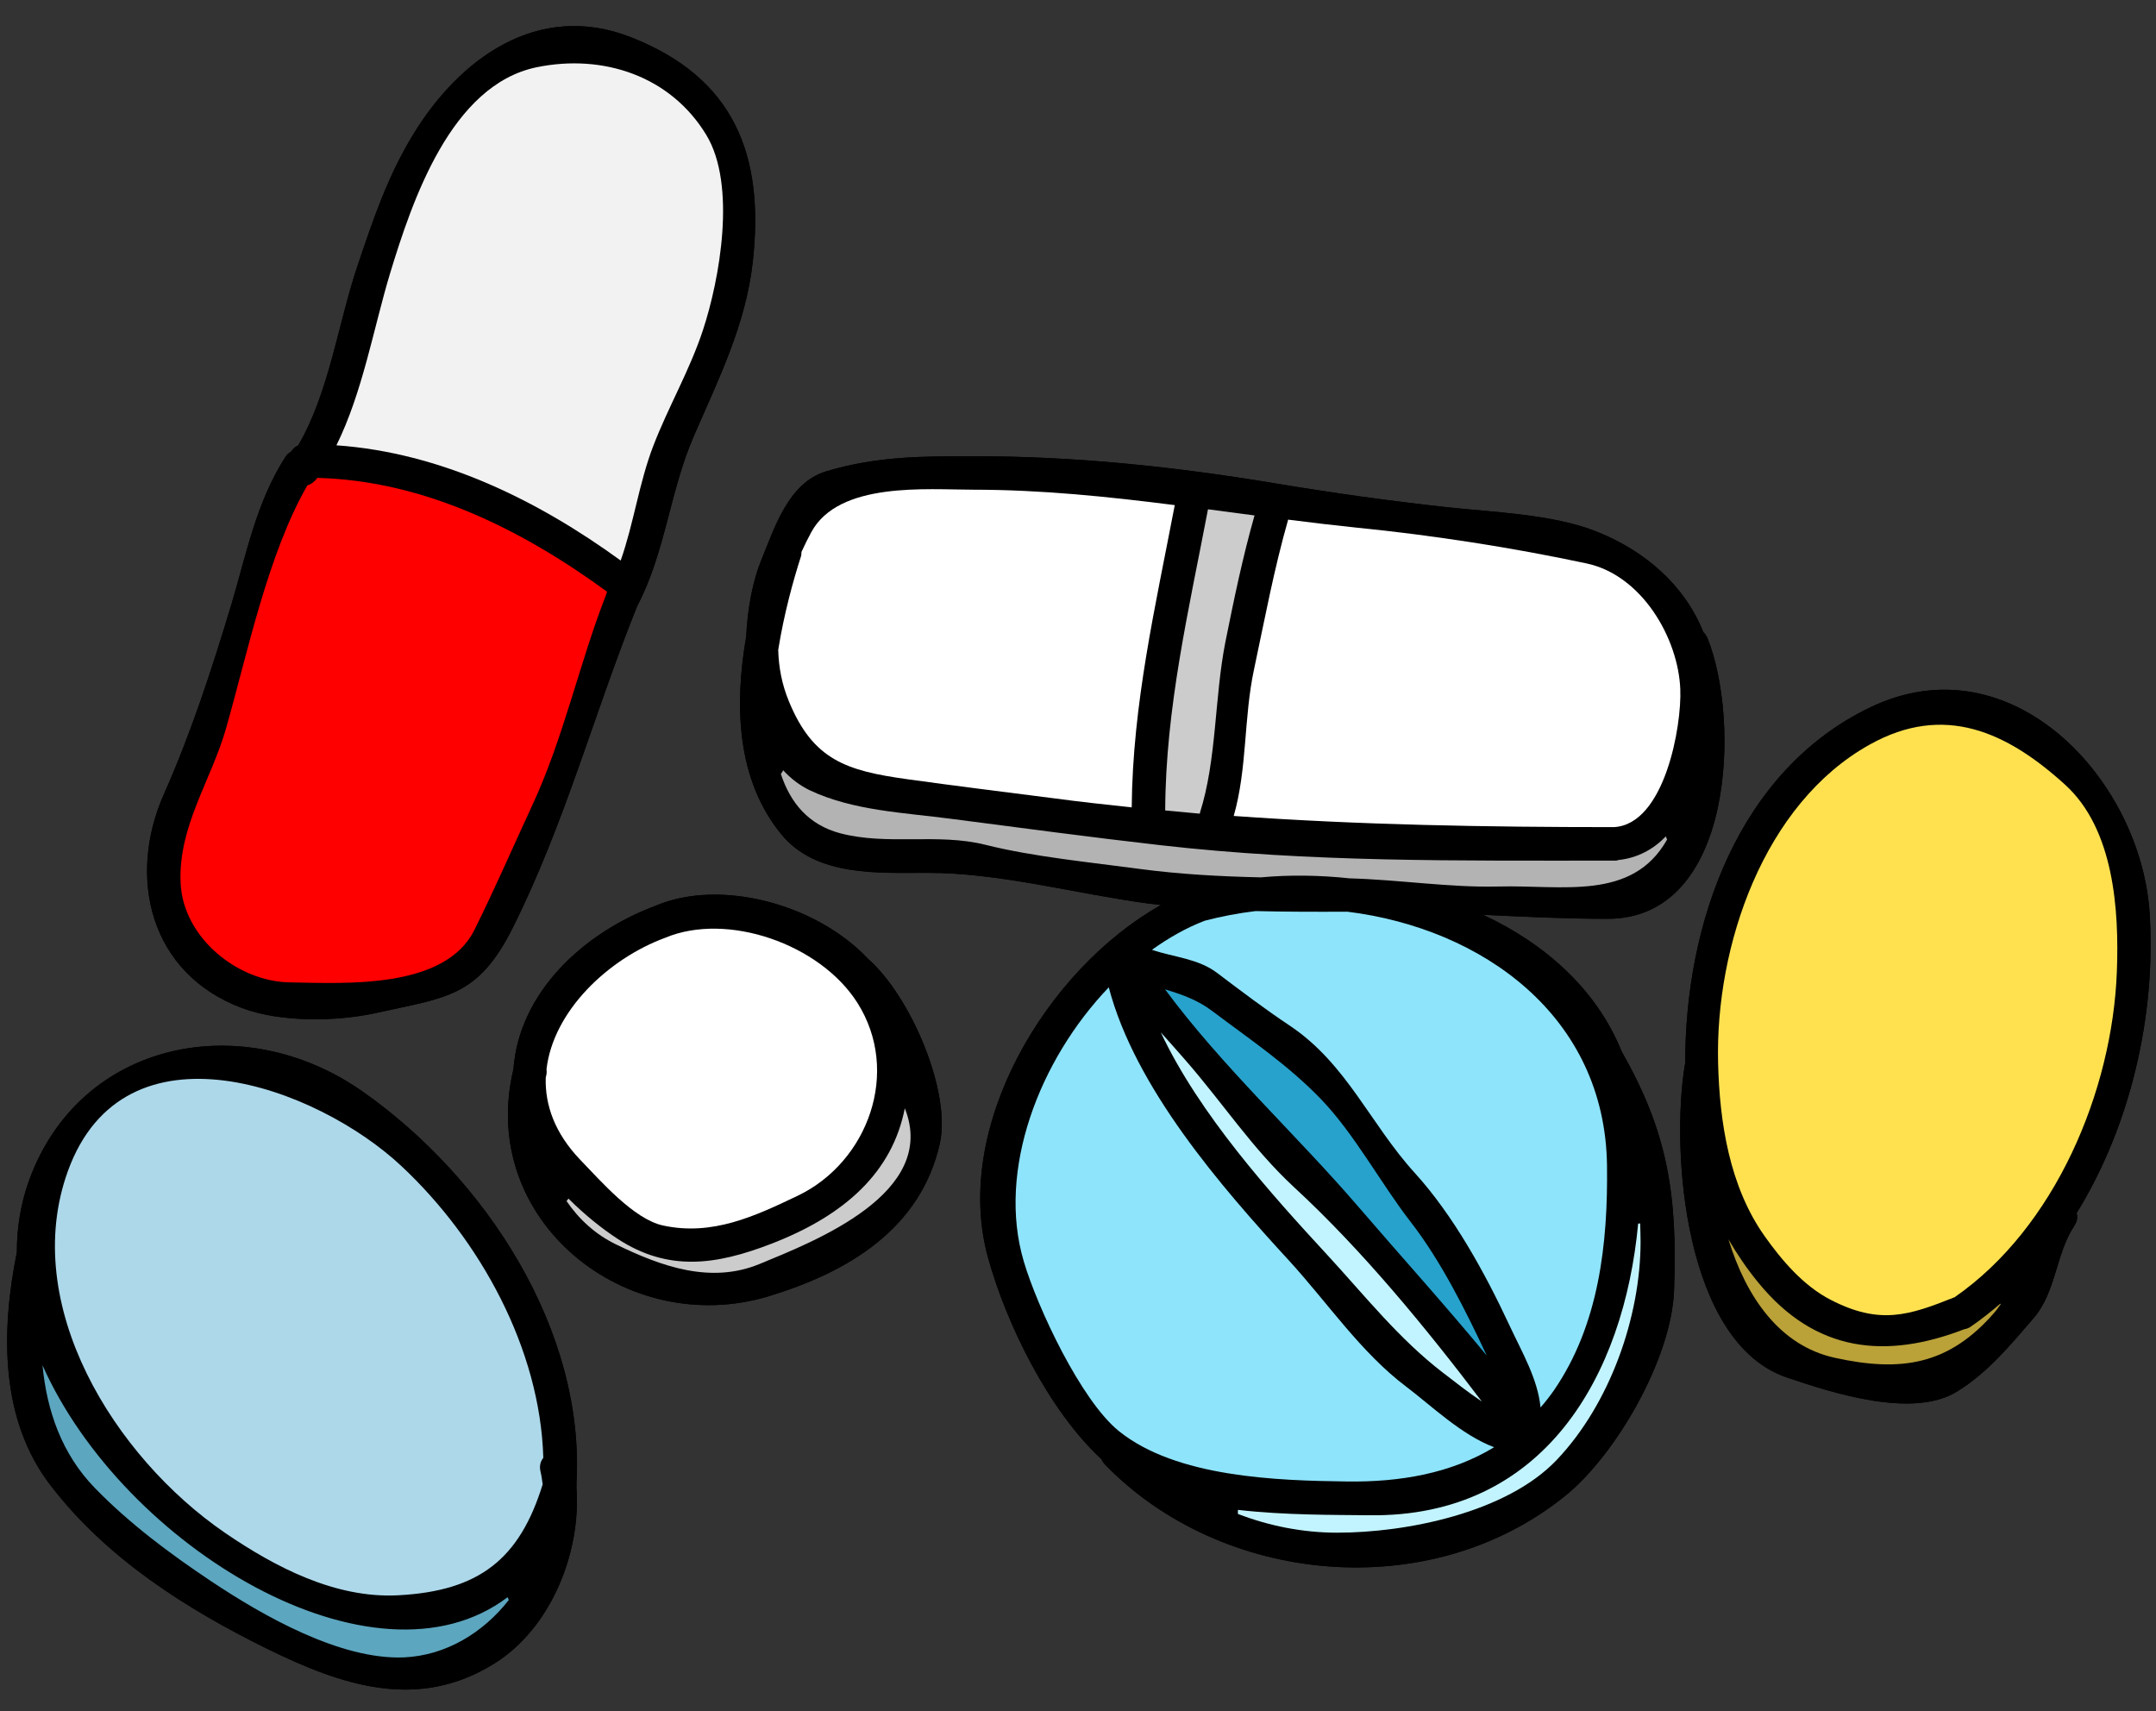
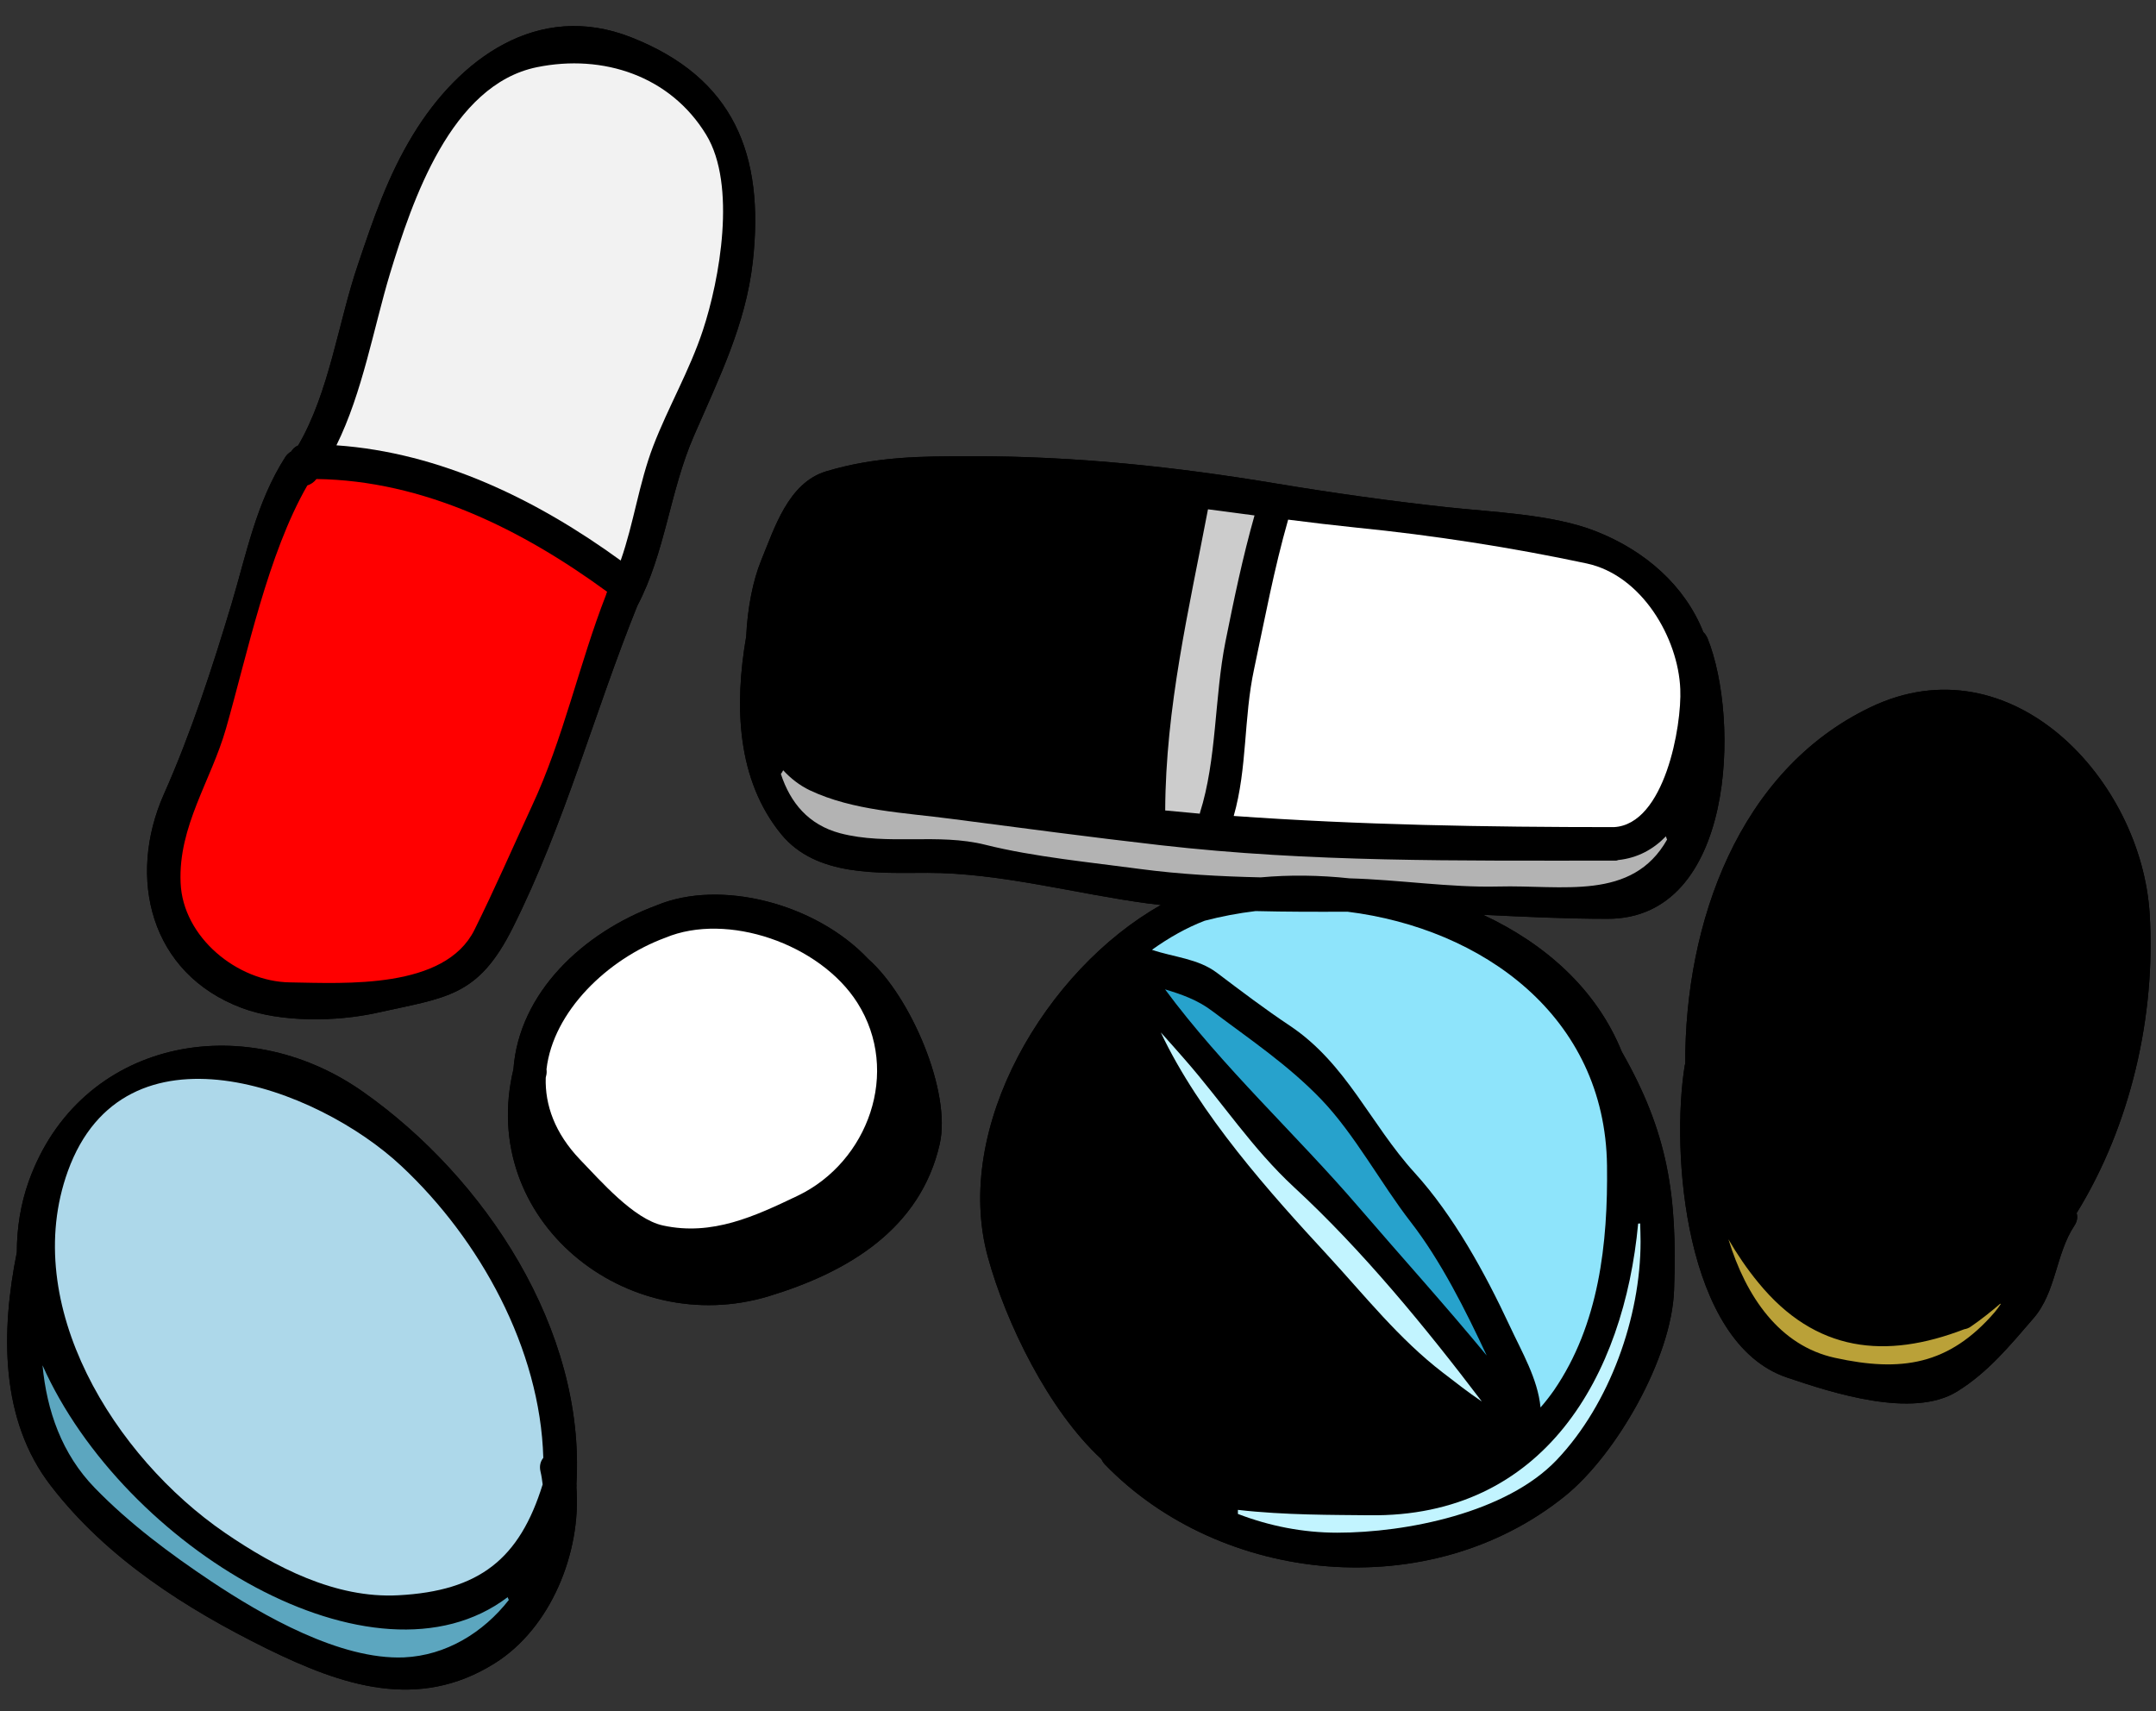
<svg xmlns="http://www.w3.org/2000/svg" height="95.8" preserveAspectRatio="xMidYMid meet" version="1.0" viewBox="3.6 15.8 120.7 95.8" width="120.7" zoomAndPan="magnify">
  <rect x="3.6" y="15.8" width="120.7" height="95.8" fill="#333333" stroke="none" />
  <g>
    <g>
      <path d="M 108.305 55.398 C 100.941 58.93 97.922 67.457 97.945 75.359 C 97.938 75.383 97.93 75.398 97.922 75.422 C 97.125 80.293 97.914 90.988 103.641 92.918 C 106.148 93.766 110.676 95.246 113.168 93.699 C 114.902 92.625 116.117 91.133 117.441 89.602 C 118.715 88.129 118.684 85.996 119.727 84.422 C 119.895 84.168 119.922 83.926 119.855 83.715 C 122.906 78.77 124.285 72.621 123.949 67.004 C 123.504 59.453 116.195 51.609 108.305 55.398" fill="inherit" />
    </g>
    <g>
      <path d="M 99.191 51.527 C 99.129 51.391 99.055 51.277 98.957 51.188 C 97.938 48.613 95.73 46.633 92.922 45.535 C 90.504 44.582 87.105 44.469 84.574 44.191 C 81.422 43.848 78.18 43.391 75.051 42.871 C 69.387 41.926 63.832 41.34 58.074 41.34 C 55.18 41.34 52.648 41.348 49.848 42.188 C 47.723 42.832 46.957 45.371 46.207 47.188 C 45.758 48.293 45.449 49.816 45.375 51.43 C 44.699 55.332 44.848 59.461 47.34 62.508 C 49.301 64.895 52.785 64.664 55.531 64.664 C 59.594 64.664 63.824 65.836 67.84 66.375 C 68.09 66.406 68.344 66.434 68.594 66.465 C 62.168 70.082 56.914 78.902 58.902 86.164 C 59.914 89.871 62.309 94.766 65.258 97.484 C 65.305 97.582 65.359 97.68 65.453 97.781 C 71.973 104.516 83.613 105.672 91.203 99.562 C 94.102 97.227 97.191 91.809 97.32 88.023 C 97.516 82.703 96.969 79.195 94.395 74.684 C 92.977 71.172 90.094 68.633 86.625 67.012 C 88.941 67.125 91.262 67.238 93.605 67.238 C 100.723 67.238 101.023 56.055 99.191 51.527" fill="inherit" />
    </g>
    <g>
      <path d="M 52.211 69.492 C 49.285 66.383 43.934 64.992 40.352 66.488 C 36.238 68.012 32.656 71.375 32.344 75.66 C 30.316 84.098 38.656 90.793 46.648 88.363 C 51.094 87.012 55.125 84.594 56.207 79.852 C 56.875 76.945 54.594 71.594 52.211 69.492" fill="inherit" />
    </g>
    <g>
      <path d="M 38.949 17.895 C 33.688 15.816 29.281 19.133 26.719 23.348 C 25.301 25.68 24.512 28.023 23.633 30.629 C 22.547 33.816 22.035 37.766 20.293 40.738 C 20.121 40.809 19.988 40.934 19.902 41.078 C 19.777 41.152 19.656 41.25 19.566 41.398 C 17.945 43.938 17.406 46.781 16.555 49.633 C 15.484 53.191 14.289 56.863 12.773 60.266 C 10.707 64.934 11.992 70.301 17.141 72.23 C 19.316 73.047 22.449 73.004 24.699 72.5 C 28.621 71.629 30.367 71.621 32.312 67.727 C 35.227 61.902 36.863 55.707 39.277 49.719 C 40.848 46.738 41.094 43.309 42.445 40.207 C 43.836 37 45.344 33.992 45.742 30.469 C 46.418 24.441 44.676 20.156 38.949 17.895" fill="inherit" />
    </g>
    <g>
      <path d="M 5.219 81.906 C 4.75 83.211 4.543 84.551 4.543 85.906 C 3.652 90.328 3.586 95.293 6.457 98.992 C 9.59 103.059 14.02 105.867 18.555 108.105 C 22.75 110.164 27.004 111.609 31.293 108.918 C 34.445 106.949 36.141 102.707 35.871 99.074 C 35.879 99 35.879 98.934 35.871 98.871 C 36.379 90.246 30.758 81.719 23.898 76.906 C 17.188 72.199 8.059 74.031 5.219 81.906" fill="inherit" />
    </g>
    <g>
      <path d="M 115.605 88.812 C 115.594 88.805 115.594 88.789 115.586 88.781 C 115.066 89.227 114.527 89.66 113.957 90.051 C 113.828 90.148 113.695 90.195 113.566 90.215 C 109.18 91.906 105.242 91.523 102.043 87.613 C 101.406 86.84 100.855 86.027 100.363 85.18 C 101.352 88.406 103.23 91.141 106.328 91.816 C 110.016 92.625 112.703 92.234 115.27 89.262 C 115.398 89.113 115.496 88.969 115.605 88.812 Z M 122.109 70.188 C 122.238 66.766 121.957 62.215 119.203 59.723 C 115.969 56.789 112.449 55.145 108.266 57.488 C 102.344 60.789 99.617 68.746 99.785 75.316 C 99.867 78.633 100.422 82.223 102.387 85 C 103.355 86.367 104.566 87.785 106.082 88.566 C 108.859 90 110.496 89.43 113.027 88.422 C 118.641 84.535 121.859 76.898 122.109 70.188 Z M 123.949 67.004 C 124.285 72.621 122.906 78.77 119.855 83.715 C 119.922 83.926 119.895 84.172 119.727 84.422 C 118.684 85.996 118.715 88.129 117.441 89.602 C 116.117 91.133 114.902 92.625 113.168 93.699 C 110.676 95.246 106.148 93.766 103.641 92.918 C 97.914 90.988 97.125 80.293 97.922 75.422 C 97.93 75.398 97.938 75.383 97.945 75.359 C 97.922 67.457 100.941 58.93 108.305 55.398 C 116.195 51.609 123.504 59.453 123.949 67.004" fill="inherit" />
    </g>
    <g>
-       <path d="M 119.203 59.723 C 121.957 62.215 122.238 66.766 122.109 70.188 C 121.859 76.898 118.641 84.535 113.027 88.422 C 110.496 89.43 108.859 90 106.082 88.566 C 104.566 87.785 103.355 86.367 102.387 85 C 100.422 82.223 99.867 78.633 99.785 75.316 C 99.617 68.746 102.344 60.789 108.266 57.488 C 112.449 55.145 115.969 56.789 119.203 59.723" fill="#ffe150" />
-     </g>
+       </g>
    <g>
      <path d="M 115.586 88.781 C 115.594 88.789 115.594 88.805 115.605 88.812 C 115.496 88.969 115.398 89.113 115.27 89.262 C 112.703 92.234 110.016 92.625 106.328 91.816 C 103.23 91.141 101.352 88.406 100.363 85.18 C 100.855 86.027 101.406 86.84 102.043 87.613 C 105.242 91.523 109.18 91.906 113.566 90.215 C 113.695 90.195 113.828 90.148 113.957 90.051 C 114.527 89.66 115.066 89.227 115.586 88.781" fill="#baa138" />
    </g>
    <g>
      <path d="M 66.957 61 C 67.008 55.195 68.285 49.746 69.367 44.078 C 65.641 43.605 61.902 43.215 58.082 43.215 C 55.5 43.215 50.555 42.742 49.016 45.598 C 48.82 45.957 48.641 46.324 48.469 46.699 C 48.469 46.797 48.465 46.895 48.422 47.008 C 48.016 48.27 47.492 50.152 47.168 52.18 C 47.191 53.141 47.371 54.109 47.762 55.055 C 49.113 58.352 50.996 58.949 54.359 59.418 C 57.102 59.801 59.891 60.145 62.633 60.496 C 64.074 60.691 65.516 60.844 66.957 61 Z M 73.832 44.656 C 72.961 44.539 72.098 44.426 71.227 44.312 C 70.156 49.941 68.855 55.406 68.832 61.172 C 69.473 61.227 70.125 61.293 70.77 61.352 C 70.777 61.336 70.777 61.316 70.777 61.301 C 71.723 58.32 71.586 54.844 72.203 51.73 C 72.699 49.266 73.164 47.023 73.832 44.656 Z M 86.832 91.688 C 85.656 89.172 84.266 86.387 82.57 84.203 C 80.902 82.051 79.434 79.293 77.57 77.352 C 75.715 75.422 73.609 74.016 71.477 72.41 C 70.641 71.773 69.734 71.465 68.824 71.188 C 72.031 75.531 76.203 79.348 79.656 83.371 C 82.066 86.172 84.508 88.871 86.832 91.688 Z M 84.371 92.641 C 85.039 93.152 85.785 93.746 86.559 94.262 C 83.387 90.082 79.844 85.766 76.039 82.258 C 73.684 80.074 72.047 77.531 69.93 75.113 C 69.492 74.609 69.043 74.105 68.586 73.598 C 70.746 78.191 74.754 82.641 77.91 86.059 C 80.012 88.34 81.91 90.75 84.371 92.641 Z M 87.246 96.82 C 85.438 96.152 83.676 94.449 82.344 93.445 C 79.793 91.531 77.918 88.723 75.77 86.379 C 71.934 82.207 67.145 76.684 65.672 71.074 C 61.785 75.137 59.402 81.312 60.914 86.418 C 61.68 89.008 64.113 94.195 66.234 95.914 C 69.449 98.512 75.102 98.691 79.012 98.738 C 81.977 98.781 84.844 98.285 87.246 96.82 Z M 90.586 93.648 C 93.125 89.961 93.621 85.398 93.566 81.051 C 93.461 72.68 86.578 67.777 79.035 66.84 C 77.316 66.848 75.598 66.848 73.891 66.805 C 72.926 66.922 71.973 67.102 71.047 67.344 C 70.027 67.734 69.035 68.297 68.09 68.973 C 69.312 69.391 70.672 69.461 71.73 70.262 C 73.074 71.277 74.418 72.297 75.82 73.23 C 78.988 75.352 80.316 78.73 82.797 81.457 C 84.98 83.859 86.738 87.07 88.102 89.992 C 88.793 91.484 89.688 92.98 89.844 94.594 C 90.102 94.301 90.348 93.984 90.586 93.648 Z M 95.445 85.309 C 95.445 84.953 95.43 84.625 95.422 84.293 C 95.391 84.301 95.34 84.293 95.309 84.301 C 94.52 92.777 90.078 100.77 80.234 100.629 C 78.238 100.605 75.543 100.629 72.902 100.328 C 72.902 100.418 72.902 100.5 72.902 100.555 C 74.66 101.23 76.535 101.605 78.465 101.605 C 82.316 101.605 87.93 100.5 90.754 97.527 C 93.727 94.398 95.445 89.52 95.445 85.309 Z M 96.93 62.801 C 96.895 62.742 96.887 62.676 96.863 62.621 C 96.164 63.344 95.281 63.836 94.184 63.949 C 94.145 63.965 94.117 63.98 94.078 63.98 C 85.117 63.98 77 64.078 68.57 63.117 C 64.695 62.676 60.754 62.148 56.883 61.645 C 54.227 61.293 51.371 61.195 48.926 60.039 C 48.355 59.762 47.867 59.379 47.445 58.922 C 47.41 58.996 47.371 59.062 47.316 59.129 C 47.844 60.738 48.859 61.977 50.637 62.449 C 53.301 63.148 56.102 62.426 58.766 63.094 C 61.461 63.77 64.676 64.078 67.457 64.453 C 69.668 64.746 71.926 64.867 74.18 64.918 C 75.793 64.77 77.48 64.793 79.156 64.973 C 81.918 65.047 84.762 65.496 87.465 65.43 C 91.074 65.332 94.973 66.262 96.93 62.801 Z M 93.949 62.105 C 96.797 61.961 97.758 56.43 97.668 54.379 C 97.555 51.527 95.52 48.004 92.426 47.344 C 88.254 46.453 83.801 45.762 79.555 45.34 C 78.27 45.207 76.992 45.055 75.715 44.891 C 74.922 47.668 74.418 50.395 73.809 53.254 C 73.219 55.992 73.434 58.801 72.668 61.48 C 79.727 61.984 86.797 62.105 93.949 62.105 Z M 99.191 51.527 C 101.023 56.055 100.723 67.238 93.605 67.238 C 91.262 67.238 88.941 67.125 86.625 67.012 C 90.094 68.633 92.977 71.172 94.395 74.684 C 96.969 79.195 97.516 82.703 97.32 88.023 C 97.191 91.809 94.102 97.227 91.203 99.562 C 83.613 105.672 71.973 104.516 65.453 97.781 C 65.359 97.68 65.305 97.582 65.258 97.484 C 62.309 94.766 59.914 89.871 58.902 86.164 C 56.914 78.902 62.168 70.082 68.594 66.465 C 68.344 66.434 68.09 66.406 67.84 66.375 C 63.824 65.836 59.594 64.664 55.531 64.664 C 52.785 64.664 49.301 64.895 47.34 62.508 C 44.848 59.461 44.699 55.332 45.375 51.43 C 45.449 49.816 45.758 48.293 46.207 47.188 C 46.957 45.371 47.723 42.832 49.848 42.188 C 52.648 41.348 55.18 41.34 58.074 41.34 C 63.832 41.34 69.387 41.926 75.051 42.871 C 78.18 43.391 81.422 43.848 84.574 44.191 C 87.105 44.469 90.504 44.582 92.922 45.535 C 95.73 46.633 97.938 48.613 98.957 51.188 C 99.055 51.277 99.129 51.391 99.191 51.527" fill="inherit" />
    </g>
    <g>
      <path d="M 97.668 54.379 C 97.758 56.43 96.797 61.961 93.949 62.105 C 86.797 62.105 79.727 61.984 72.668 61.48 C 73.434 58.801 73.219 55.992 73.809 53.254 C 74.418 50.395 74.922 47.668 75.715 44.891 C 76.992 45.055 78.27 45.207 79.555 45.34 C 83.801 45.762 88.254 46.453 92.426 47.344 C 95.52 48.004 97.555 51.527 97.668 54.379" fill="#fff" />
    </g>
    <g>
      <path d="M 96.863 62.621 C 96.887 62.676 96.895 62.742 96.93 62.801 C 94.973 66.262 91.074 65.332 87.465 65.43 C 84.762 65.496 81.918 65.047 79.156 64.973 C 77.48 64.793 75.793 64.77 74.18 64.918 C 71.926 64.867 69.668 64.746 67.457 64.453 C 64.676 64.078 61.461 63.77 58.766 63.094 C 56.102 62.426 53.301 63.148 50.637 62.449 C 48.859 61.977 47.844 60.738 47.316 59.129 C 47.371 59.062 47.41 58.996 47.445 58.922 C 47.867 59.379 48.355 59.762 48.926 60.039 C 51.371 61.195 54.227 61.293 56.883 61.645 C 60.754 62.148 64.695 62.676 68.57 63.117 C 77 64.078 85.117 63.98 94.078 63.98 C 94.117 63.98 94.145 63.965 94.184 63.949 C 95.281 63.836 96.164 63.344 96.863 62.621" fill="#b3b3b3" />
    </g>
    <g>
      <path d="M 95.422 84.293 C 95.43 84.625 95.445 84.953 95.445 85.309 C 95.445 89.52 93.727 94.398 90.754 97.527 C 87.93 100.5 82.316 101.605 78.465 101.605 C 76.535 101.605 74.66 101.23 72.902 100.555 C 72.902 100.5 72.902 100.418 72.902 100.328 C 75.543 100.629 78.238 100.605 80.234 100.629 C 90.078 100.77 94.52 92.777 95.309 84.301 C 95.34 84.293 95.391 84.301 95.422 84.293" fill="#c2f4ff" />
    </g>
    <g>
      <path d="M 93.566 81.051 C 93.621 85.398 93.125 89.961 90.586 93.648 C 90.348 93.984 90.102 94.301 89.844 94.594 C 89.688 92.98 88.793 91.484 88.102 89.992 C 86.738 87.07 84.98 83.859 82.797 81.457 C 80.316 78.73 78.988 75.352 75.82 73.23 C 74.418 72.297 73.074 71.277 71.73 70.262 C 70.672 69.461 69.312 69.391 68.09 68.973 C 69.035 68.297 70.027 67.734 71.047 67.344 C 71.973 67.102 72.926 66.922 73.891 66.805 C 75.598 66.848 77.316 66.848 79.035 66.84 C 86.578 67.777 93.461 72.68 93.566 81.051" fill="#8ee4fb" />
    </g>
    <g>
-       <path d="M 82.344 93.445 C 83.676 94.449 85.438 96.152 87.246 96.82 C 84.844 98.285 81.977 98.781 79.012 98.738 C 75.102 98.691 69.449 98.512 66.234 95.914 C 64.113 94.195 61.68 89.008 60.914 86.418 C 59.402 81.312 61.785 75.137 65.672 71.074 C 67.145 76.684 71.934 82.207 75.77 86.379 C 77.918 88.723 79.793 91.531 82.344 93.445" fill="#8ee4fb" />
-     </g>
+       </g>
    <g>
      <path d="M 86.559 94.262 C 85.785 93.746 85.039 93.152 84.371 92.641 C 81.91 90.75 80.012 88.34 77.91 86.059 C 74.754 82.641 70.746 78.191 68.586 73.598 C 69.043 74.105 69.492 74.609 69.93 75.113 C 72.047 77.531 73.684 80.074 76.039 82.258 C 79.844 85.766 83.387 90.082 86.559 94.262" fill="#c2f4ff" />
    </g>
    <g>
      <path d="M 82.57 84.203 C 84.266 86.387 85.656 89.172 86.832 91.688 C 84.508 88.871 82.066 86.172 79.656 83.371 C 76.203 79.348 72.031 75.531 68.824 71.188 C 69.734 71.465 70.641 71.773 71.477 72.41 C 73.609 74.016 75.715 75.422 77.57 77.352 C 79.434 79.293 80.902 82.051 82.57 84.203" fill="#27a2cc" />
    </g>
    <g>
      <path d="M 71.227 44.312 C 72.098 44.426 72.961 44.539 73.832 44.656 C 73.164 47.023 72.699 49.266 72.203 51.73 C 71.586 54.844 71.723 58.32 70.777 61.301 C 70.777 61.316 70.777 61.336 70.77 61.352 C 70.125 61.293 69.473 61.227 68.832 61.172 C 68.855 55.406 70.156 49.941 71.227 44.312" fill="#ccc" />
    </g>
    <g>
-       <path d="M 69.367 44.078 C 68.285 49.746 67.008 55.195 66.957 61 C 65.516 60.844 64.074 60.691 62.633 60.496 C 59.891 60.145 57.102 59.801 54.359 59.418 C 50.996 58.949 49.113 58.352 47.762 55.055 C 47.371 54.109 47.191 53.141 47.168 52.18 C 47.492 50.152 48.016 48.27 48.422 47.008 C 48.465 46.895 48.469 46.797 48.469 46.699 C 48.641 46.324 48.82 45.957 49.016 45.598 C 50.555 42.742 55.5 43.215 58.082 43.215 C 61.902 43.215 65.641 43.605 69.367 44.078" fill="#fff" />
-     </g>
+       </g>
    <g>
      <path d="M 48.266 82.738 C 52.191 80.855 54.051 75.805 51.598 71.938 C 49.504 68.641 44.309 66.848 40.848 68.297 C 37.621 69.484 34.57 72.418 34.195 75.66 C 34.211 75.781 34.211 75.91 34.168 76.059 C 34.16 76.082 34.16 76.105 34.152 76.133 C 34.105 77.656 34.656 79.234 36.074 80.719 C 37.223 81.906 39.074 84.047 40.711 84.406 C 43.477 85.008 45.863 83.887 48.266 82.738 Z M 46.141 86.555 C 49.188 85.293 56.152 82.605 54.254 77.844 C 53.559 81.402 50.93 83.836 46.754 85.441 C 43.707 86.613 41.035 87.012 38.191 85.164 C 37.312 84.594 36.328 83.805 35.422 82.898 C 35.391 82.949 35.359 82.996 35.316 83.039 C 36.004 84.047 36.922 84.902 38.086 85.465 C 40.602 86.688 43.371 87.703 46.141 86.555 Z M 52.211 69.492 C 54.594 71.594 56.875 76.945 56.207 79.855 C 55.125 84.594 51.094 87.012 46.648 88.363 C 38.656 90.793 30.316 84.098 32.344 75.66 C 32.656 71.375 36.238 68.012 40.352 66.488 C 43.934 64.992 49.285 66.383 52.211 69.492" fill="inherit" />
    </g>
    <g>
-       <path d="M 54.254 77.844 C 56.152 82.605 49.188 85.293 46.141 86.555 C 43.371 87.703 40.602 86.688 38.086 85.465 C 36.922 84.902 36.004 84.047 35.316 83.039 C 35.359 82.996 35.391 82.949 35.422 82.898 C 36.328 83.805 37.312 84.594 38.191 85.164 C 41.035 87.012 43.707 86.613 46.754 85.441 C 50.93 83.836 53.559 81.402 54.254 77.844" fill="#ccc" />
-     </g>
+       </g>
    <g>
      <path d="M 51.598 71.938 C 54.051 75.805 52.191 80.855 48.266 82.738 C 45.863 83.887 43.477 85.008 40.711 84.406 C 39.074 84.047 37.223 81.906 36.074 80.719 C 34.656 79.234 34.105 77.656 34.152 76.133 C 34.16 76.105 34.16 76.082 34.168 76.059 C 34.211 75.91 34.211 75.781 34.195 75.66 C 34.57 72.418 37.621 69.484 40.848 68.297 C 44.309 66.848 49.504 68.641 51.598 71.938" fill="#fff" />
    </g>
    <g>
      <path d="M 37.531 49.094 C 37.539 49.035 37.566 48.988 37.59 48.93 C 32.824 45.445 27.32 42.699 21.359 42.555 C 21.344 42.57 21.336 42.594 21.316 42.617 C 21.172 42.805 20.992 42.918 20.805 42.977 C 18.59 46.828 17.449 52.398 16.254 56.578 C 15.422 59.5 13.574 62.051 13.711 65.219 C 13.832 68.273 16.895 70.758 19.828 70.797 C 22.957 70.848 28.492 71.188 30.156 67.867 C 31.293 65.578 32.297 63.266 33.371 60.941 C 35.148 57.148 36.02 52.961 37.531 49.094 Z M 42.949 34.293 C 43.887 31.461 44.848 26.16 43.137 23.348 C 41.133 20.051 37.363 18.805 33.656 19.562 C 28.844 20.547 26.676 27.039 25.43 31.129 C 24.52 34.148 23.898 37.773 22.434 40.73 C 28.246 41.137 33.648 43.766 38.348 47.18 C 39.082 45.094 39.371 42.863 40.164 40.785 C 41.012 38.578 42.207 36.543 42.949 34.293 Z M 38.949 17.895 C 44.676 20.156 46.418 24.441 45.742 30.469 C 45.344 33.992 43.836 37 42.445 40.207 C 41.094 43.309 40.848 46.738 39.277 49.719 C 36.863 55.707 35.227 61.902 32.312 67.727 C 30.367 71.621 28.621 71.629 24.699 72.5 C 22.449 73.004 19.316 73.047 17.141 72.23 C 11.992 70.301 10.707 64.934 12.773 60.266 C 14.289 56.863 15.484 53.191 16.555 49.633 C 17.406 46.781 17.945 43.938 19.566 41.398 C 19.656 41.25 19.777 41.152 19.902 41.078 C 19.988 40.934 20.121 40.809 20.293 40.738 C 22.035 37.766 22.547 33.816 23.633 30.629 C 24.512 28.023 25.301 25.68 26.719 23.348 C 29.281 19.133 33.688 15.816 38.949 17.895" fill="inherit" />
    </g>
    <g>
      <path d="M 43.137 23.348 C 44.848 26.16 43.887 31.461 42.949 34.293 C 42.207 36.543 41.012 38.578 40.164 40.785 C 39.371 42.863 39.082 45.094 38.348 47.18 C 33.648 43.766 28.246 41.137 22.434 40.73 C 23.898 37.773 24.52 34.148 25.43 31.129 C 26.676 27.039 28.844 20.547 33.656 19.562 C 37.363 18.805 41.133 20.051 43.137 23.348" fill="#f2f2f2" />
    </g>
-     <path d="M 37.59 48.93 C 37.566 48.988 37.539 49.035 37.531 49.094 C 36.02 52.961 35.148 57.148 33.371 60.941 C 32.297 63.266 31.293 65.578 30.156 67.867 C 28.492 71.188 22.957 70.848 19.828 70.797 C 16.895 70.758 13.832 68.273 13.711 65.219 C 13.574 62.051 15.422 59.5 16.254 56.578 C 17.449 52.398 18.59 46.828 20.805 42.977 C 20.992 42.918 21.172 42.805 21.316 42.617 C 21.336 42.594 21.344 42.57 21.359 42.555 C 27.32 42.699 32.824 45.445 37.59 48.93" fill="red" />
+     <path d="M 37.59 48.93 C 37.566 48.988 37.539 49.035 37.531 49.094 C 36.02 52.961 35.148 57.148 33.371 60.941 C 32.297 63.266 31.293 65.578 30.156 67.867 C 28.492 71.188 22.957 70.848 19.828 70.797 C 16.895 70.758 13.832 68.273 13.711 65.219 C 13.574 62.051 15.422 59.5 16.254 56.578 C 17.449 52.398 18.59 46.828 20.805 42.977 C 20.992 42.918 21.172 42.805 21.316 42.617 C 27.32 42.699 32.824 45.445 37.59 48.93" fill="red" />
    <g>
      <path d="M 32.086 105.371 C 32.059 105.32 32.043 105.273 32.02 105.215 C 24.566 110.859 10.52 102.422 5.98 92.234 C 6.219 94.773 7.059 97.199 8.906 99.098 C 10.844 101.094 13.109 102.781 15.414 104.32 C 18.312 106.25 22.645 108.734 26.215 108.586 C 28.574 108.48 30.66 107.195 32.086 105.371 Z M 33.98 98.902 C 33.949 98.66 33.918 98.422 33.859 98.18 C 33.785 97.867 33.859 97.609 34.016 97.414 C 33.844 91.305 30.465 85.188 26.074 81.082 C 21.352 76.652 10.551 72.645 7.398 81.367 C 4.695 88.859 10.008 97.371 16.195 101.613 C 19.004 103.535 22.379 105.297 25.895 105.109 C 30.441 104.871 32.688 103.074 33.98 98.902 Z M 23.898 76.906 C 30.758 81.719 36.375 90.246 35.871 98.871 C 35.879 98.934 35.879 99 35.871 99.074 C 36.141 102.707 34.445 106.949 31.293 108.918 C 27.004 111.609 22.75 110.164 18.555 108.105 C 14.02 105.867 9.59 103.059 6.457 98.992 C 3.586 95.297 3.652 90.328 4.543 85.906 C 4.543 84.551 4.754 83.211 5.219 81.906 C 8.059 74.031 17.188 72.199 23.898 76.906" fill="inherit" />
    </g>
    <g>
      <path d="M 33.859 98.18 C 33.918 98.422 33.949 98.66 33.98 98.902 C 32.688 103.074 30.441 104.871 25.895 105.109 C 22.379 105.297 19.004 103.535 16.195 101.613 C 10.008 97.371 4.695 88.859 7.398 81.367 C 10.551 72.645 21.352 76.652 26.074 81.082 C 30.465 85.188 33.844 91.305 34.016 97.414 C 33.859 97.609 33.785 97.867 33.859 98.18" fill="#add8ea" />
    </g>
    <g>
      <path d="M 32.02 105.215 C 32.043 105.273 32.059 105.32 32.086 105.371 C 30.66 107.195 28.574 108.48 26.215 108.586 C 22.645 108.734 18.312 106.25 15.414 104.32 C 13.109 102.781 10.844 101.094 8.906 99.098 C 7.059 97.199 6.219 94.773 5.98 92.234 C 10.52 102.422 24.566 110.859 32.02 105.215" fill="#5ca6bf" />
    </g>
  </g>
</svg>